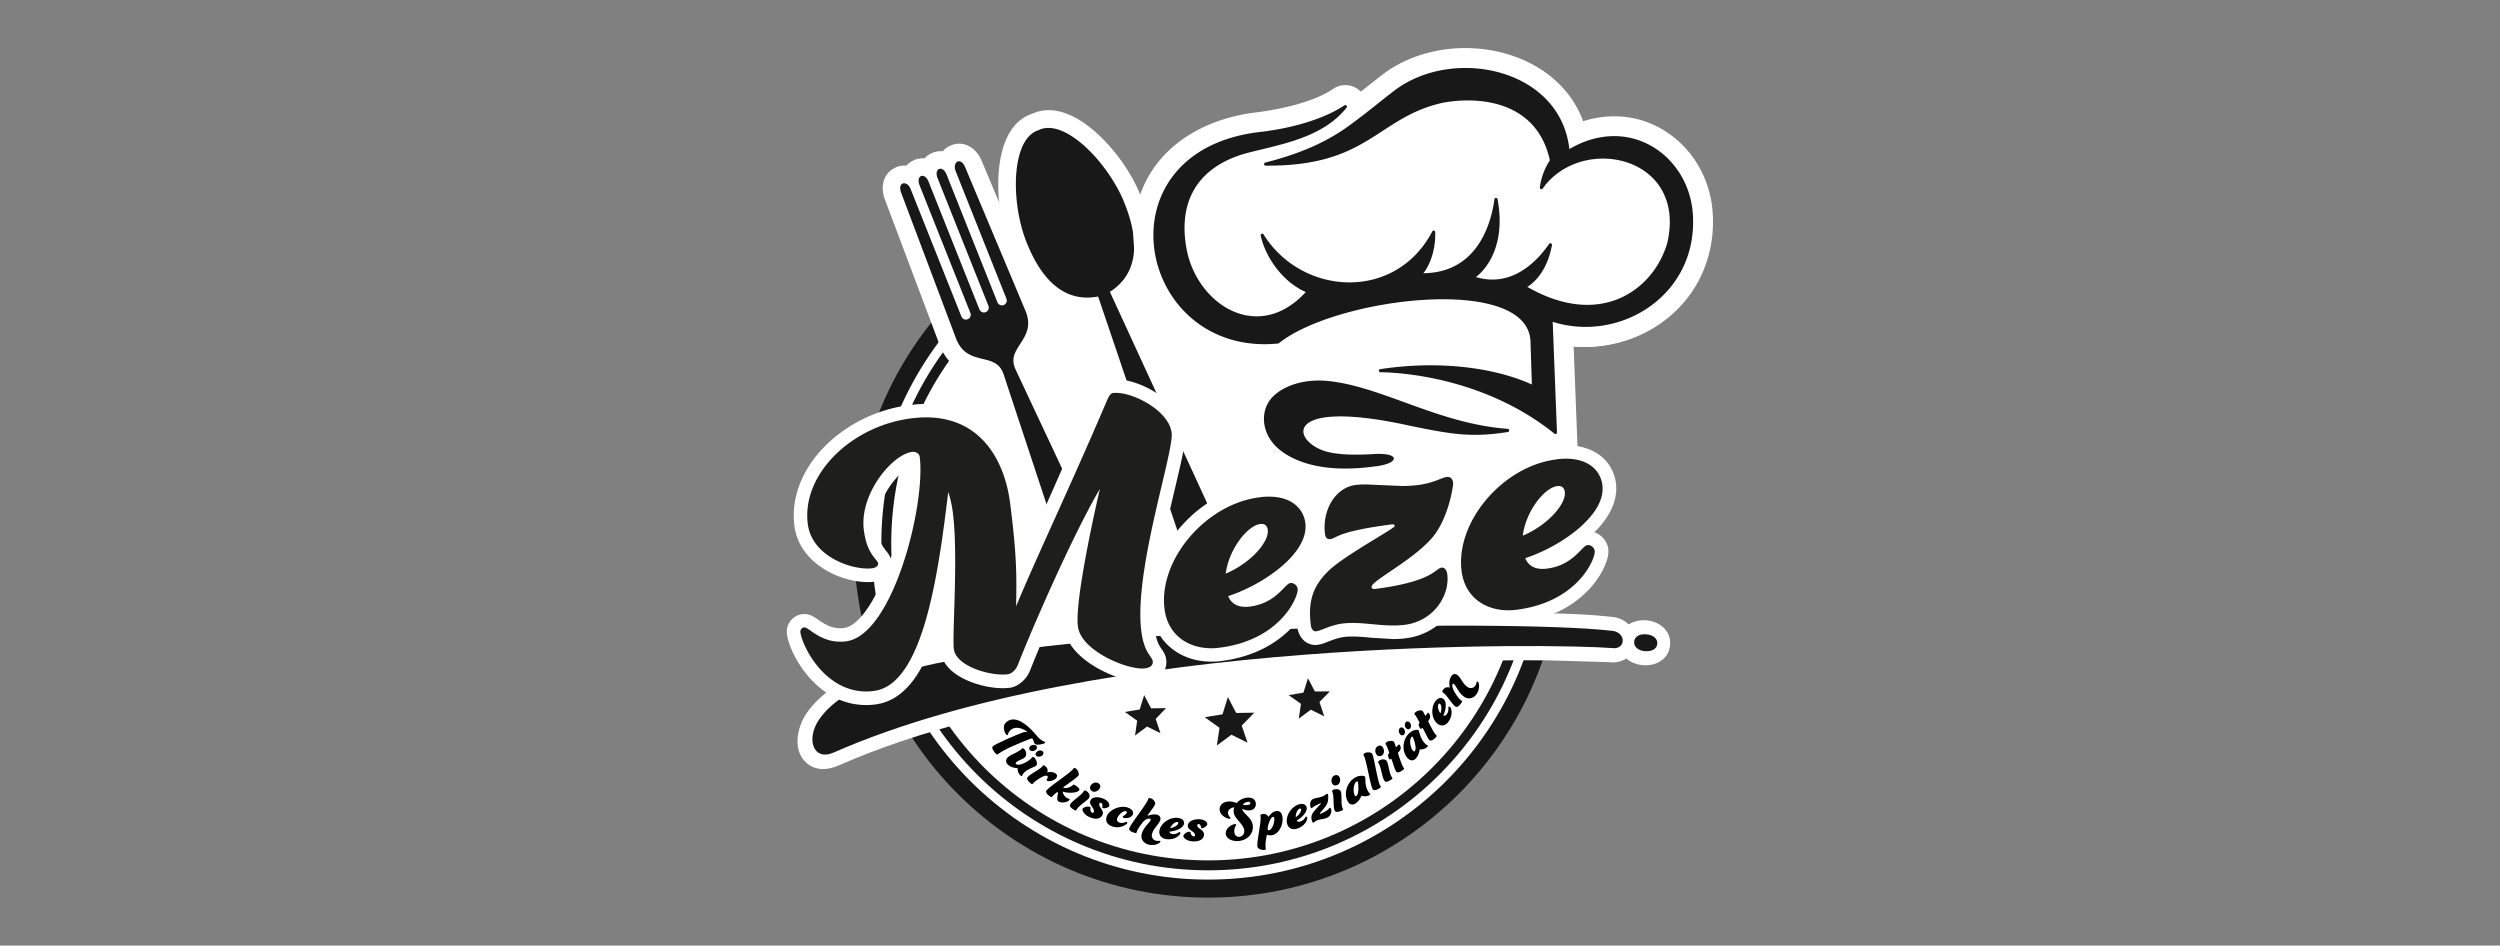
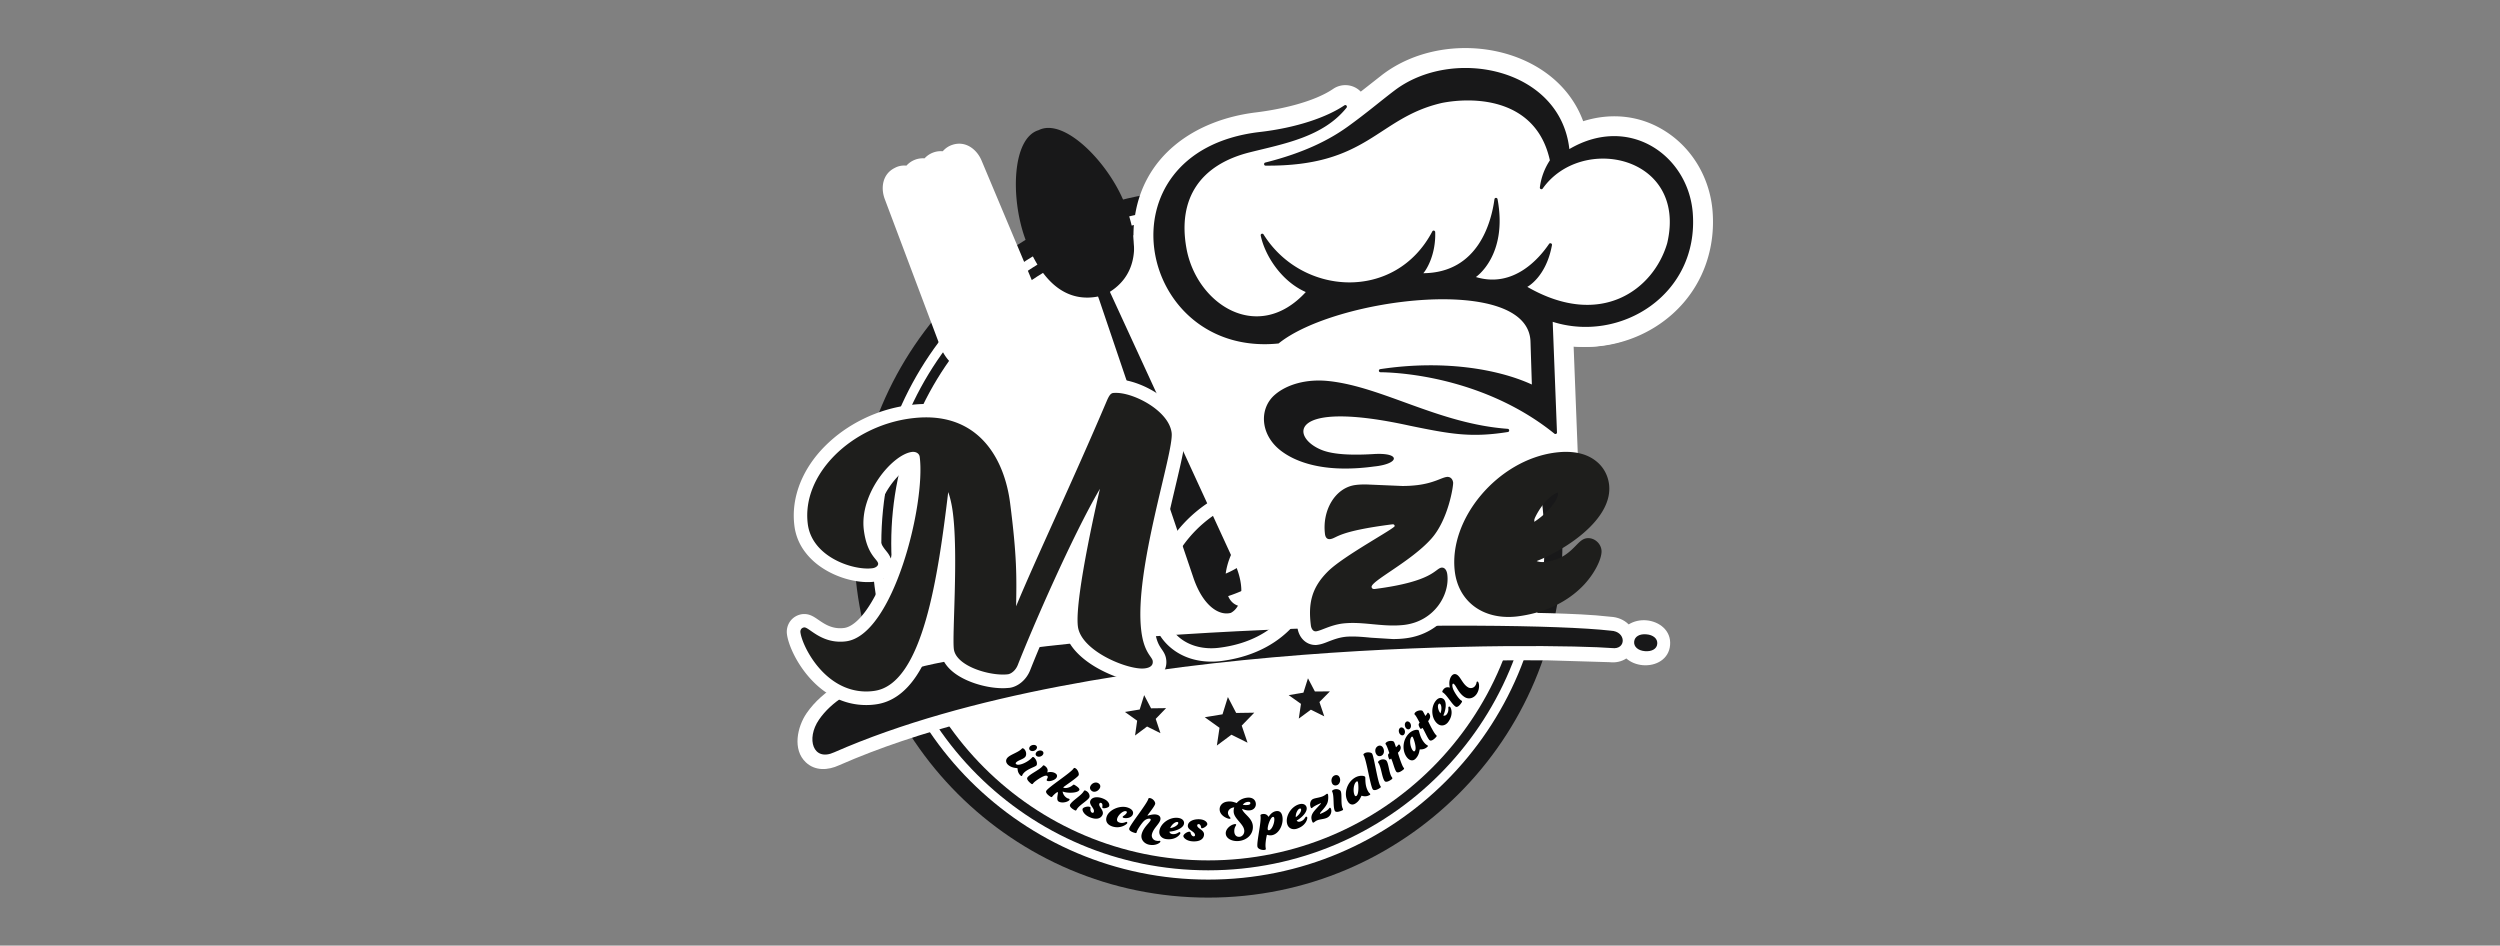
<svg xmlns="http://www.w3.org/2000/svg" viewBox="0 0 274.7 103.9">
  <rect x="0" y="0" width="274.7" height="103.9" fill="#808080" stroke="none" />
  <style>.d{fill-rule:evenodd}.e{fill:#fff}.f{fill:#181819}.g{fill:#1e1e1c}</style>
  <path d="M132.76 20.79c21.49 0 38.92 17.42 38.92 38.92s-17.42 38.92-38.92 38.92S93.84 81.2 93.84 59.71s17.43-38.92 38.92-38.92h0z" class="d f" />
  <g class="e">
    <path d="M132.76 22.75c10.21 0 19.44 4.14 26.13 10.82 6.69 6.69 10.82 15.93 10.82 26.13s-4.14 19.44-10.82 26.13c-6.69 6.69-15.93 10.82-26.13 10.82-10.21 0-19.44-4.14-26.13-10.82S95.8 69.91 95.8 59.71s4.14-19.44 10.82-26.13c6.69-6.69 15.94-10.83 26.14-10.83h0zm25.4 11.56c-6.5-6.5-15.48-10.52-25.4-10.52s-18.9 4.02-25.4 10.52-10.52 15.48-10.52 25.4 4.02 18.9 10.52 25.4 15.48 10.52 25.4 10.52 18.9-4.02 25.4-10.52 10.52-15.48 10.52-25.4-4.02-18.9-10.52-25.4h0z" />
    <g class="d">
      <path d="M132.76 24.88c19.23 0 34.83 15.59 34.83 34.83 0 19.23-15.59 34.83-34.83 34.83-19.23 0-34.83-15.59-34.83-34.83 0-19.23 15.6-34.83 34.83-34.83h0z" />
      <path d="M166.04 52.21c-4.22.67-6.94.26-10.96-.6.2.3.33.67.38 1.12-4.46 1.36-12.17 1.31-15.98-1.71-2.99-2.37-3.64-6.8-.61-9.38.98-.84 2.17-1.39 3.43-1.71l-.77-.11-.64.07c-4.6.47-9.06-.93-12.24-4.37-2.73-2.95-4.12-7.06-3.68-11.06.79-7.08 6.55-11.03 13.24-11.84 2.56-.31 6.22-1.09 8.39-2.56a2.34 2.34 0 0 1 2.99.31l2.34-1.84c6.91-5.27 18.78-3.23 21.83 5.05 3.01-.95 6.23-.67 9.02 1.15 2.95 1.92 4.78 5.17 5.05 8.67.38 4.9-1.71 9.48-5.79 12.26a14.3 14.3 0 0 1-9.32 2.4l.47 11.99c.04.92-.47 1.77-1.29 2.18s-1.81.3-2.52-.27l-3.34.25h0zM99.6 18.2a2.42 2.42 0 0 1 1.99-.8c.5-.55 1.25-.85 2-.78.28-.32.64-.58 1.1-.72 1.4-.44 2.63.48 3.16 1.73l6.62 15.76c.64 1.53.63 3.01-.14 4.48-.22.43-.48.81-.73 1.21-.09.14-.24.37-.29.54 0 .01 0 .02-.01.02 0 .04.04.13.06.16l.01.03 12 25.57c.68 1.45 1.15 3.13.97 4.74-.16 1.42-.85 2.75-2.15 3.44l-.19.1-.2.06c-1.41.39-2.84-.1-3.93-1.02-1.24-1.04-2.06-2.58-2.56-4.11l-8.86-26.83v-.01a.46.46 0 0 0-.07-.16c-.01 0-.02-.01-.02-.01-.15-.09-.41-.15-.58-.19l-1.36-.37c-1.57-.55-2.6-1.61-3.18-3.16l-6.02-16c-.48-1.28-.23-2.78 1.1-3.43.42-.23.86-.29 1.28-.25h0z" />
    </g>
  </g>
-   <path d="M99.02 21.18l6.02 15.99c1.24 3.28 4.41 1.33 5.25 4l8.86 26.82c1.03 3.1 2.83 4.22 4.12 3.86 1.18-.63 1.73-2.68.34-5.64l-12-25.57c-1.23-2.52 2.42-3.28 1.06-6.51l-6.62-15.76c-.51-1.21-1.43-.54-1.05.42l5.59 14.04c.11.27-.03.58-.3.69h0c-.27.11-.58-.03-.69-.3l-5.59-14.04c-.43-1.08-1.42-.7-.99.39l5.59 14.04c.11.27-.03.58-.3.69s-.58-.03-.69-.3l-5.59-14.04c-.43-1.09-1.42-.69-.99.39l5.59 14.04c.11.27-.03.58-.3.69h0c-.27.11-.58-.03-.69-.3l-5.59-14.04c-.36-.93-1.49-.79-1.03.44h0z" class="d f" />
-   <path d="M113.42 12.49l.5-.19c3.66-1.12 7.52 2.85 9.4 5.53.73 1.04 1.37 2.16 1.87 3.32 1.68 3.92 2.27 8.47-.83 11.48l13 28.25c.67 1.45 1.13 3.12.95 4.73-.16 1.42-.85 2.75-2.14 3.44l-.19.1-.2.06c-1.41.39-2.83-.11-3.92-1.02-1.24-1.04-2.05-2.58-2.56-4.09l-9.98-29.46a7.31 7.31 0 0 1-3.97-1.26c-2.23-1.49-3.61-4.04-4.52-6.5a18.92 18.92 0 0 1-.93-3.7c-.5-3.34-.4-9.36 3.52-10.69h0z" class="d e" />
  <path d="M114.13 14.3c-2.92.87-3.11 7.43-1.49 11.91 2.15 5.77 5.27 6.91 8.01 6.37.04.09.07.19.11.29l10.37 30.61c1.05 3.1 2.83 4.22 4.12 3.86 1.18-.63 1.7-2.67.34-5.64l-13.51-29.36a2.14 2.14 0 0 1-.12-.28c2.36-1.49 3.84-4.46 1.44-10.13-1.9-4.37-6.55-9-9.27-7.63h0z" class="d f" />
  <path d="M178.96 68.61c.55-.35 1.25-.51 1.95-.45 1.45.13 2.73 1.15 2.6 2.71-.12 1.56-1.55 2.34-3 2.22-.69-.06-1.34-.32-1.81-.74-.52.35-1.18.49-1.84.41l-6.74-.2c-4.28-.04-8.57.03-12.85.17-11.78.4-23.69 1.37-35.31 3.27-5.28.86-10.54 1.92-15.7 3.29-4.78 1.27-9.54 2.81-14.07 4.8-1.19.55-2.61.65-3.64-.32-1.5-1.4-.94-3.91.07-5.39 1.83-2.67 4.97-4.18 7.93-5.23 2.33-.82 4.83-1.21 7.24-1.69 10.16-2.02 21.05-2.82 31.38-3.4 8.42-.48 16.87-.75 25.3-.78 3.3-.02 6.61.01 9.91.1 2.18.07 4.44.14 6.61.39.73.04 1.44.31 1.97.84h0z" class="d e" />
  <path d="M177 69.3c1.72.07 1.72 2.12.13 1.91-6.02-.48-56.36-1.33-85.46 11.45-2.32 1.07-3.13-1.47-1.68-3.58 1.34-1.95 3.66-3.41 7.18-4.65 16.42-5.79 68.65-6.4 79.83-5.13h0zm3.91.4c.75.06 1.24.48 1.19 1.04-.04.56-.6.87-1.35.81s-1.24-.48-1.19-1.04c.05-.57.6-.88 1.35-.81h0zm-45.99 6.89l.91 1.75 1.99-.03-1.38 1.42.64 1.88-1.77-.88-1.6 1.19.29-1.95-1.62-1.16 1.95-.32zm8.8-2.06l.76 1.45 1.65-.01-1.15 1.17.53 1.57-1.47-.73-1.33.98.24-1.62-1.35-.96 1.62-.27zm-18 1.85l.76 1.45 1.65-.02-1.14 1.18.52 1.57-1.47-.73-1.32.99.23-1.63-1.34-.96 1.62-.27zm13.53-57.98c11.19.1 12.08-5.18 19.17-6.81 3.81-.74 10.3-.34 11.73 6.24-.58.93-.92 1.75-1.09 2.94-.01.08.03.15.11.18.07.03.16 0 .2-.06 4.24-5.98 15.77-3.56 13.54 5.94-1.47 5.03-7.22 9.34-15.2 4.74 0 0 2.05-1.05 2.68-4.54.02-.08-.03-.16-.1-.19s-.16 0-.21.06c-1.02 1.51-3.82 4.85-7.95 3.6 0 0 3.5-2.34 2.35-8.47-.02-.08-.09-.14-.17-.14-.09 0-.15.06-.17.15-.32 2.41-1.72 7.99-7.73 8.04.21-.21 1.37-1.86 1.3-4.46 0-.08-.06-.15-.13-.16-.08-.02-.15.02-.19.09-4.01 7.64-14.17 7.02-18.34.33-.04-.07-.13-.1-.21-.07s-.12.11-.1.19c.44 2.13 2.21 4.96 4.89 6.13-5.21 5.68-11.89 1.32-12.98-4.79-.96-5.41 1.53-9.05 6.87-10.39 3.7-.93 7.98-1.67 10.53-4.86.05-.07.05-.16-.01-.22s-.15-.07-.22-.03c-1.87 1.27-5.17 2.45-9.35 2.91-17.66 2.19-13.19 24.53 2.19 22.97 6.17-5.01 27.15-7.59 27.38-.2l.15 4.66c-3.78-1.73-9.77-2.69-16.48-1.67-.09.01-.15.09-.15.18.01.09.08.16.17.16 3.94.06 12.2 1.25 18.91 6.68.05.04.12.05.19.02.06-.03.1-.09.09-.16l-.47-12.01c7.33 2.34 15.91-2.93 15.22-11.83-.48-6.24-6.9-10.77-13.41-6.95-.98-8.81-12.67-11.19-19.01-6.36-1.56 1.19-2.97 2.41-5.02 3.88-1.97 1.42-4.7 2.86-9.02 3.95-.08.02-.14.1-.13.19.02.08.09.14.17.14h0zm6.86 23.41c5.88.62 11.96 4.65 19.47 5.2.09.01.16.08.16.17s-.06.16-.15.18c-4 .63-6.2.23-10.65-.69-13.34-2.94-13.02 1.31-9.52 2.66 1.27.49 3.37.56 5.59.42 3-.18 2.79 1.08.01 1.35-1.15.15-2.32.24-3.46.22-2.66-.04-5.08-.68-6.75-2-2.19-1.74-2.29-4.55-.55-6.03 1.31-1.11 3.44-1.73 5.85-1.48h0z" class="f d" />
  <path d="M166.14 52.38c-4.26.68-7.01.26-11.08-.61.2.31.34.68.38 1.13-4.51 1.38-12.3 1.32-16.15-1.73-3.02-2.39-3.68-6.88-.61-9.48.99-.85 2.19-1.41 3.46-1.73l-.78-.11-.65.07c-4.66.47-9.16-.94-12.37-4.42-2.76-2.98-4.16-7.14-3.71-11.18.8-7.16 6.63-11.15 13.39-11.97 2.59-.32 6.29-1.1 8.48-2.59.95-.64 2.23-.51 3.02.31l2.37-1.86c6.99-5.32 18.98-3.26 22.07 5.11 3.04-.96 6.3-.68 9.12 1.16 2.99 1.94 4.83 5.23 5.1 8.76.38 4.96-1.72 9.58-5.85 12.39-2.76 1.88-6.13 2.73-9.42 2.43l.47 12.12c.04.93-.47 1.79-1.3 2.21a2.35 2.35 0 0 1-2.55-.28l-3.39.27h0z" class="d e" />
  <path d="M139.06 18.2c11.31.1 12.22-5.24 19.38-6.89 3.86-.75 10.41-.35 11.86 6.31a6.99 6.99 0 0 0-1.1 2.97c-.01.08.03.16.11.19.07.03.16 0 .2-.06 4.28-6.05 15.94-3.6 13.68 6.01-1.49 5.09-7.3 9.44-15.37 4.79 0 0 2.07-1.06 2.71-4.59.02-.08-.03-.16-.11-.19s-.16-.01-.21.06c-1.03 1.52-3.86 4.91-8.04 3.64 0 0 3.53-2.36 2.38-8.56-.02-.08-.09-.14-.17-.14-.09 0-.16.07-.17.15-.33 2.44-1.74 8.08-7.82 8.13.22-.21 1.39-1.88 1.31-4.51 0-.08-.06-.15-.13-.17-.08-.02-.16.02-.19.09-4.05 7.72-14.32 7.1-18.54.33-.04-.07-.13-.1-.21-.07s-.12.11-.1.2c.45 2.15 2.24 5.01 4.95 6.2-5.27 5.74-12.03 1.33-13.12-4.84-.97-5.47 1.55-9.15 6.95-10.51 3.74-.94 8.07-1.68 10.65-4.91.05-.07.05-.16-.01-.23s-.15-.07-.22-.03c-1.89 1.28-5.22 2.48-9.45 2.95-17.85 2.21-13.34 24.8 2.21 23.22 6.24-5.06 27.45-7.67 27.68-.2l.15 4.71c-3.82-1.75-9.87-2.72-16.66-1.69-.09.01-.15.09-.15.18.01.09.08.16.17.16 3.98.06 12.34 1.27 19.12 6.75.05.04.13.05.19.02s.1-.09.09-.16l-.47-12.15c7.41 2.36 16.08-2.96 15.39-11.96-.49-6.31-6.97-10.89-13.56-7.02-.99-8.9-12.81-11.31-19.22-6.43-1.58 1.2-3.01 2.43-5.07 3.92-1.99 1.44-4.75 2.89-9.12 3.99-.09.02-.14.1-.13.19 0 .09.08.15.16.15h0zm6.93 23.67c5.94.63 12.09 4.7 19.68 5.25.09.01.16.08.16.17s-.06.17-.15.18c-4.05.64-6.27.23-10.76-.69-13.49-2.97-13.16 1.33-9.62 2.69 1.29.5 3.41.56 5.66.42 3.03-.18 2.82 1.09.01 1.37-1.17.16-2.35.24-3.49.22-2.69-.04-5.14-.69-6.82-2.02-2.21-1.76-2.32-4.6-.56-6.1 1.31-1.12 3.46-1.75 5.89-1.49h0z" class="d f" />
  <path d="M95.2 76.73c-2.78 0-4.71-1.6-5.84-2.95-1.24-1.47-2.01-3.22-2.13-4.2-.04-.32.04-.63.22-.88.19-.27.49-.44.84-.49.04 0 .08-.01.12-.01.39 0 .72.22 1.13.51.64.45 1.52 1.06 2.81 1.06.18 0 .36-.01.54-.04 1.94-.25 4.05-3.21 5.64-7.93 1.37-4.06 2.13-8.83 1.83-11.41h-.04c-.72.09-2.02 1.01-3.11 2.58-1.17 1.69-1.73 3.58-1.52 5.19.22 1.71.76 2.38 1.12 2.82.21.26.41.5.45.85.08.65-.48 1.25-1.28 1.35-.19.02-.39.04-.6.04-1.38 0-3.05-.49-4.35-1.29-1.72-1.05-2.74-2.52-2.96-4.24-.36-2.84.76-5.74 3.16-8.15 2.29-2.3 5.51-3.86 8.84-4.29a14.75 14.75 0 0 1 1.73-.11c3.02 0 5.46 1.1 7.25 3.25 1.81 2.18 2.47 4.9 2.72 6.8.46 3.62.63 5.88.68 7.81l2.73-6.09 5.8-13.13c.19-.46.52-1.23 1.31-1.33.13-.02.27-.02.41-.02 2.17 0 6.45 2.08 6.83 5.04.11.86-.3 2.65-1.09 6-1.17 4.93-2.76 11.67-2.24 15.8.19 1.47.6 2.06.88 2.46.17.24.34.48.38.81.08.66-.26 1.48-1.5 1.64-.12.02-.25.02-.38.02-1.18 0-3-.58-4.52-1.43-1.13-.63-3.05-1.97-3.29-3.83s.55-6.45 1.29-10.14c-2.54 5.13-5.24 11.4-6.46 14.5-.36.95-1.13 1.46-1.69 1.53a4.45 4.45 0 0 1-.65.04c-2.32 0-5.84-1.23-6.12-3.44-.08-.63-.04-2.09.03-4.11.07-2.25.15-5.06.09-7.56-.45 2.99-1 5.99-1.75 8.58-1.52 5.25-3.58 7.98-6.32 8.33-.37.03-.68.06-.99.06z" class="g" />
  <path d="M122.65 43.17c1.98 0 5.79 1.97 6.09 4.39.27 2.12-4.18 15.14-3.33 21.8.3 2.38 1.19 2.79 1.25 3.27.06.43-.21.73-.86.81a2.64 2.64 0 0 1-.29.02c-1.99 0-6.74-2.03-7.07-4.62-.4-3.16 2.42-15.13 2.42-15.13-3.03 5.18-7.35 15.1-9.01 19.32-.26.69-.79 1.02-1.1 1.06a4.68 4.68 0 0 1-.55.03c-1.98 0-5.16-1.06-5.39-2.79-.2-1.56.5-10.23-.11-14.99-.12-.95-.31-1.72-.51-2.27-1.09 9.02-2.75 21.16-8.16 21.85a6.15 6.15 0 0 1-.84.06c-4.6 0-7.05-4.99-7.24-6.5-.03-.26.11-.5.41-.54h.03c.5 0 1.7 1.57 3.94 1.57.2 0 .41-.01.63-.04 5.19-.66 8.76-15.06 8.1-20.26-.04-.35-.35-.56-.73-.56-.04 0-.09 0-.13.01-2.12.27-5.79 4.57-5.28 8.59.35 2.73 1.51 3.19 1.57 3.67.03.26-.29.48-.64.52-.16.02-.33.03-.51.03-2.23 0-6.15-1.52-6.58-4.89-.7-5.45 4.78-10.77 11.36-11.61.57-.07 1.11-.11 1.63-.11 6.09 0 8.65 4.82 9.24 9.41.75 5.84.72 8.05.66 11.35 2.15-5.2 6.21-13.73 9.96-22.56.24-.56.42-.85.72-.88.11-.01.21-.01.32-.01m0-1.49h0 0a4.07 4.07 0 0 0-.5.03c-1.21.15-1.68 1.25-1.9 1.78l-5.79 13.11-1.48 3.28a103.04 103.04 0 0 0-.52-4.79c-.26-2-.96-4.87-2.88-7.18-.91-1.1-2.01-1.96-3.26-2.55-1.36-.64-2.89-.97-4.57-.97-.59 0-1.2.04-1.82.12a16.23 16.23 0 0 0-5.11 1.54c-1.58.78-2.97 1.77-4.16 2.96-1.22 1.22-2.13 2.58-2.72 4.03-.63 1.57-.85 3.16-.65 4.74a5.94 5.94 0 0 0 1.18 2.88c.55.73 1.26 1.37 2.13 1.9 1.43.88 3.21 1.4 4.74 1.4.24 0 .48-.01.69-.04.39-.05.73-.18 1.02-.37-.55 1.33-1.15 2.47-1.77 3.36-.86 1.25-1.76 1.99-2.52 2.09-.15.02-.3.03-.44.03-1.05 0-1.79-.51-2.39-.92-.48-.33-.93-.64-1.55-.64-.07 0-.14 0-.21.01-.55.07-1.03.35-1.35.79a1.99 1.99 0 0 0-.35 1.41c.13 1.05.91 2.93 2.3 4.58 1.77 2.1 3.99 3.21 6.41 3.21a7.13 7.13 0 0 0 1.03-.07c1.71-.22 3.21-1.25 4.44-3.07.96-1.42 1.78-3.31 2.49-5.78.07-.23.13-.46.19-.69-.06 1.97-.08 3.07 0 3.67.12.92.72 2.23 2.9 3.21 1.22.55 2.7.88 3.96.88.26 0 .51-.02.74-.04.8-.1 1.82-.76 2.29-2 .84-2.12 2.37-5.74 4.07-9.45-.34 2.32-.45 3.95-.33 4.92.12.93.58 1.82 1.36 2.64.6.63 1.37 1.22 2.3 1.74 1.65.93 3.57 1.53 4.89 1.53.17 0 .33-.01.48-.03.65-.08 1.17-.31 1.55-.69a2.07 2.07 0 0 0 .6-1.78c-.06-.51-.31-.86-.5-1.14-.25-.36-.59-.85-.75-2.13-.51-3.99 1.07-10.67 2.22-15.54.84-3.53 1.23-5.28 1.11-6.27-.2-1.53-1.29-3.01-3.09-4.16-1.46-.95-3.18-1.54-4.48-1.54h0zM97.88 61.37c-.13-.36-.34-.63-.52-.85-.32-.4-.77-.94-.96-2.45-.18-1.43.33-3.13 1.4-4.67.64-.92 1.33-1.56 1.87-1.92.01 1.04-.09 2.34-.32 3.78-.31 2-.83 4.17-1.47 6.11h0z" class="e" />
-   <path d="M133.11 71.96c-3.19 0-5.49-1.94-5.88-4.95-.74-5.81 4.72-12.3 11.04-13.11.4-.05.79-.08 1.15-.08 1.39 0 2.52.35 3.38 1.06.76.62 1.24 1.5 1.37 2.49.23 1.77-.78 3.66-2.91 5.46-1.41 1.19-3.23 2.27-5.04 2.99.17.07.38.11.64.11h0c.12 0 .26-.01.4-.03 1.75-.22 2.63-1.13 3.28-1.79.4-.41.72-.74 1.19-.8.05-.01.11-.01.16-.01.71 0 1.36.58 1.45 1.3.1.76-.59 2.38-1.9 3.8-1.23 1.32-3.5 3.01-7.33 3.5-.34.04-.67.06-1 .06zm5.46-13.65c-.7.09-2.06 1.44-2.77 3.3a8.69 8.69 0 0 0 1.73-1.42c.78-.82 1.08-1.54 1.04-1.88h0z" class="g" />
  <path d="M139.42 54.57c2.6 0 3.82 1.4 4.01 2.9.43 3.33-4.67 6.8-8.48 8.03.32.76.93 1.18 1.9 1.18.15 0 .32-.01.49-.03 2.94-.38 3.81-2.51 4.46-2.59h.07c.33 0 .67.29.72.65.1.78-1.79 5.6-8.59 6.46-.3.04-.6.06-.9.06-2.58 0-4.78-1.47-5.14-4.3-.69-5.37 4.47-11.52 10.4-12.28a6.72 6.72 0 0 1 1.06-.08m-4.74 8.46c2.71-1.14 4.79-3.47 4.62-4.81-.06-.46-.32-.65-.68-.65-.05 0-.09 0-.15.01-1.38.17-3.43 2.72-3.79 5.45m4.74-9.94c-.4 0-.82.03-1.25.08-3.18.41-6.33 2.2-8.62 4.93-2.32 2.75-3.43 6.04-3.05 9.01.22 1.74 1.02 3.19 2.3 4.19 1.17.92 2.66 1.4 4.32 1.4a8.08 8.08 0 0 0 1.09-.07c4.05-.52 6.46-2.31 7.78-3.73 1.35-1.45 2.23-3.3 2.09-4.4-.11-.86-.74-1.58-1.53-1.84 1.78-1.76 2.59-3.61 2.37-5.39-.15-1.17-.73-2.23-1.63-2.97-.99-.79-2.32-1.21-3.87-1.21h0z" class="e" />
  <path d="M144.55 70.12c-.64 0-1.15-.53-1.24-1.28-.36-2.84.24-4.75 2.09-6.58 1.03-1.02 3.28-2.43 5.06-3.52-2.26.4-2.99.75-3.42.96-.25.12-.48.23-.82.28-.06.01-.11.01-.17.01-.49 0-1.1-.31-1.21-1.2-.4-3.1 1.4-5.9 4-6.23.37-.05.78-.07 1.24-.07l1.91.08 2.09.09c.58 0 1.09-.03 1.57-.09 1.08-.14 1.77-.41 2.28-.61.33-.13.62-.24.91-.28.07-.01.14-.01.2-.01.72 0 1.27.51 1.36 1.26.07.58-.58 4.56-2.6 6.8-1.26 1.41-3.11 2.66-4.59 3.66l-.5.34c3.24-.57 4.21-1.28 4.71-1.65.26-.19.52-.38.9-.43.05-.01.1-.01.15-.01.52 0 1.17.37 1.3 1.41.34 2.7-1.72 5.89-5.35 6.36a11.23 11.23 0 0 1-1.34.08c-.8 0-1.59-.07-2.35-.15l-2.1-.13a7.68 7.68 0 0 0-1 .06c-.76.1-1.39.34-1.91.54-.38.15-.71.28-1.02.32-.05-.02-.1-.01-.15-.01z" class="g" />
  <path d="M159.04 52.4c.37 0 .58.26.63.62.04.35-.53 4.11-2.42 6.2-2.23 2.49-6.62 4.63-6.54 5.28.02.15.13.22.28.22h.06c6.49-.83 6.62-2.25 7.35-2.35h.06c.28 0 .51.27.57.76.28 2.21-1.41 5.11-4.7 5.53-.42.05-.83.07-1.24.07-1.52 0-3.01-.28-4.45-.28-.37 0-.73.02-1.1.06-1.39.18-2.36.79-2.93.86h-.06c-.31 0-.47-.35-.51-.63-.3-2.38.04-4.14 1.88-5.96 1.72-1.71 7.36-4.72 7.33-4.98-.01-.08-.06-.19-.2-.19h-.04c-6.19.79-6.05 1.52-6.87 1.63h-.07c-.26 0-.43-.19-.48-.55-.33-2.6 1.11-5.11 3.36-5.4.37-.05.75-.06 1.15-.06l4 .17a13.48 13.48 0 0 0 1.67-.1c1.82-.23 2.62-.82 3.19-.89.01-.01.04-.01.08-.01m0-1.48a3.02 3.02 0 0 0-.3.02c-.39.05-.73.18-1.09.33-.5.2-1.11.44-2.1.56-.45.06-.93.09-1.48.09a27.35 27.35 0 0 1-2.04-.09l-1.96-.08c-.5 0-.93.02-1.34.08-1.53.2-2.85 1.1-3.73 2.54-.79 1.31-1.12 2.91-.91 4.52.16 1.27 1.1 1.84 1.95 1.84h.02c-.47.35-.88.69-1.2 1.01-1.07 1.06-1.76 2.18-2.12 3.41-.32 1.09-.37 2.3-.18 3.79.15 1.14.96 1.93 1.98 1.93.08 0 .16 0 .24-.02.4-.05.77-.19 1.19-.36.5-.19 1.07-.41 1.73-.5.28-.04.58-.05.91-.05.64 0 1.32.06 2.03.13l2.42.15c.51 0 .98-.03 1.43-.09 1.9-.24 3.56-1.19 4.68-2.67 1.02-1.35 1.5-2.99 1.3-4.52-.18-1.42-1.15-2.05-2.04-2.05-.08 0-.16 0-.24.02-.36.05-.65.18-.88.32l1.02-1.01c.65-.72 1.57-2.06 2.25-4.32.26-.87.62-2.4.54-3.06-.13-1.13-.99-1.92-2.08-1.92h0z" class="e" />
-   <path d="M165.74 67.79c-3.19 0-5.49-1.94-5.88-4.95-.74-5.81 4.72-12.3 11.04-13.11.4-.05.79-.08 1.15-.08 1.39 0 2.52.35 3.38 1.06.76.62 1.24 1.5 1.37 2.49.23 1.77-.78 3.66-2.91 5.46-1.41 1.19-3.23 2.27-5.04 2.99.17.07.38.11.64.11h0c.12 0 .26-.01.4-.03 1.75-.22 2.63-1.13 3.28-1.79.4-.41.72-.74 1.19-.8.05-.01.11-.01.16-.01.71 0 1.36.58 1.45 1.3.1.76-.59 2.38-1.9 3.8-1.23 1.32-3.5 3.01-7.33 3.5-.33.04-.67.06-1 .06zm5.46-13.65c-.7.09-2.06 1.44-2.77 3.3a8.69 8.69 0 0 0 1.73-1.42c.78-.82 1.09-1.54 1.04-1.88z" class="g" />
-   <path d="M172.06 50.4c2.6 0 3.82 1.4 4.01 2.9.43 3.33-4.67 6.8-8.48 8.03.32.76.93 1.18 1.9 1.18.15 0 .32-.01.49-.03 2.94-.38 3.81-2.51 4.46-2.59h.07c.33 0 .67.29.72.65.1.78-1.79 5.6-8.59 6.46-.3.04-.6.06-.9.06-2.58 0-4.78-1.47-5.14-4.3-.69-5.37 4.47-11.52 10.4-12.28.37-.06.73-.08 1.06-.08m-4.74 8.46c2.71-1.14 4.79-3.47 4.62-4.81-.06-.46-.32-.65-.68-.65-.05 0-.09 0-.15.01-1.39.17-3.44 2.72-3.79 5.45m4.74-9.94c-.4 0-.82.03-1.25.08-3.18.41-6.33 2.2-8.62 4.93-2.32 2.75-3.43 6.04-3.05 9.01.22 1.74 1.02 3.19 2.3 4.19 1.17.92 2.66 1.4 4.32 1.4a8.08 8.08 0 0 0 1.09-.07c4.05-.52 6.46-2.31 7.78-3.73 1.35-1.45 2.23-3.3 2.09-4.4-.11-.86-.74-1.58-1.53-1.84 1.78-1.76 2.59-3.61 2.37-5.39-.15-1.17-.73-2.23-1.63-2.97-1-.79-2.33-1.21-3.87-1.21h0z" class="e" />
-   <path d="M109.71 82.83c-.1.08-.18.1-.26.02-.22-.22-.54-.66-.37-.84.22-.22 2.53-1.26 3.35-1.54.19-.07.47-.02.49-.02-.62-.51-1.44-.67-1.89-.22-.31.3-.25.49-.31.54-.03.03-.07.02-.13-.03-.23-.23-.48-.94-.07-1.34.73-.72 1.77-.26 2.81.79.41.41.62.71.82.91.36.36.62.37.67.43.03.03.03.08 0 .11-.12.11-.9.29-1.09.11-.18-.19-.15-.45-.28-.58-.05-.05-.15-.02-.22 0-1.09.43-2.9 1.16-3.52 1.66z" />
+   <path d="M165.74 67.79c-3.19 0-5.49-1.94-5.88-4.95-.74-5.81 4.72-12.3 11.04-13.11.4-.05.79-.08 1.15-.08 1.39 0 2.52.35 3.38 1.06.76.62 1.24 1.5 1.37 2.49.23 1.77-.78 3.66-2.91 5.46-1.41 1.19-3.23 2.27-5.04 2.99.17.07.38.11.64.11h0c.12 0 .26-.01.4-.03 1.75-.22 2.63-1.13 3.28-1.79.4-.41.72-.74 1.19-.8.05-.01.11-.01.16-.01.71 0 1.36.58 1.45 1.3.1.76-.59 2.38-1.9 3.8-1.23 1.32-3.5 3.01-7.33 3.5-.33.04-.67.06-1 .06m5.46-13.65c-.7.09-2.06 1.44-2.77 3.3a8.69 8.69 0 0 0 1.73-1.42c.78-.82 1.09-1.54 1.04-1.88z" class="g" />
  <path d="M111.64 83.79c-.05.06-.05.12.01.17.3.26 1.36-.25 1.77-.74.04-.05.11-.06.19 0 .3.26.41.72.27.89-.14.16-1 .38-1.4.84-.16.18-.12.22-.18.29-.03.04-.08.04-.13 0-.42-.36-.33-.79-.37-.82-.06-.05-.59 0-1.02-.37-.24-.21-.32-.51-.09-.78.32-.37 1.24-.6 1.6-1.02.04-.05.13-.04.23.04.25.22.31.66.13.88-.23.27-.79.36-1.01.62zm2.21-1.86c.13.11.12.28 0 .42-.15.17-.47.26-.68.08-.11-.1-.11-.27.01-.41.14-.16.48-.24.67-.09zm.71.62c.13.11.12.28 0 .42-.15.17-.47.26-.68.08-.11-.1-.11-.27.01-.41.15-.17.48-.25.67-.09zm1.43 2.44c.17.12.21.3.08.49-.21.29-.85.43-1.01.31-.06-.04-.06-.08-.04-.13.04-.11.19-.3.05-.4-.06-.04-.2-.06-.41.04-.39.16-1.01.59-1.13.77-.06.08-.11.12-.2.06-.26-.19-.58-.51-.43-.71.29-.4 1.37-.84 1.69-1.28.04-.06.12-.06.22.02.49.35.24.71.26.72.01-.01.54-.16.92.11zm.85 1.51c-.01.02 0 .03.01.04.23.14.8-.03 1.05-.29.05-.04.1-.04.16-.01.22.13.64.4.53.58-.2.35-1.37.35-1.83.15a1 1 0 0 0 .47.71c.13.08.18.06.24.09.06.04.07.07.04.13-.11.19-.78.41-1.19.17-.32-.19.01-.97-.1-1.03-.07-.04-.46.31-.57.46-.06.08-.1.11-.19.06-.28-.16-.62-.46-.49-.67.25-.42 2.72-1.99 3-2.46.04-.06.11-.07.22 0 .25.15.42.61.32.77-.15.26-1.63 1.24-1.67 1.3zm1.47 2.45c-.05.09-.09.14-.19.09-.29-.14-.65-.41-.54-.63.22-.44 1.27-1.01 1.52-1.5.03-.06.11-.08.22-.02.37.18.46.57.37.74-.18.35-1.15.86-1.38 1.32zm2.34-2.91c.22.11.32.33.2.56-.16.31-.54.49-.82.35-.21-.11-.33-.34-.22-.56.15-.33.54-.5.84-.35zm.53 2.75c-.07-.03-.07-.07-.05-.17.02-.15.01-.33-.13-.39a.14.14 0 0 0-.2.08c-.14.32.55.73.35 1.21-.19.43-.68.59-1.42.27-.64-.27-.84-.75-.77-.92.08-.18.57-.3.78-.21.09.04.1.09.09.14-.05.23.03.45.17.5.07.03.15.01.18-.06.17-.4-.57-.79-.37-1.26.18-.42.81-.49 1.45-.21.52.22.7.6.61.82-.07.16-.54.27-.69.2zm1.04 2.02c-.57-.19-.78-.59-.62-1.07.24-.75 1.45-1.29 2.3-1.01.51.17.67.46.58.74-.13.38-.68.5-1.04.39-.06-.02-.09-.07-.08-.11.02-.06.07-.08.18-.16.1-.07.23-.19.27-.3.03-.08 0-.13-.08-.15-.29-.1-.84.38-.96.76-.09.26 0 .4.23.48.43.14.71-.1.8-.07.05.02.08.08.06.14-.04.11-.73.66-1.64.36zm4.36.84a.58.58 0 0 0 .48.73c.21.05.32 0 .38.01.05.01.07.05.06.1-.03.13-.54.48-1.26.32-.55-.13-.92-.59-.8-1.13.18-.78.94-1.32 1-1.59.01-.06-.02-.12-.08-.13-.13-.03-.44.01-.71.3-.28.3-.69.92-.74 1.14-.02.1-.06.16-.16.13-.31-.07-.73-.25-.67-.49.1-.44 1.99-2.76 2.1-3.27.02-.07.09-.1.21-.07.35.08.58.45.54.63-.06.29-.82 1.19-.84 1.27 0 .01 0 .02.02.02.03.01.56-.2.98-.11.33.07.47.29.41.56-.09.46-.77.93-.92 1.58zm3.03-.22c.06.01.1.07.09.13-.02.12-.49.78-1.56.64-.46-.06-.81-.39-.75-.88.11-.84 1.13-1.57 2.06-1.45.52.07.69.37.65.63-.07.52-.98.84-1.6.88.02.15.12.24.32.27.48.05.69-.23.79-.22zm-1.03-.44c.46-.06.86-.33.89-.54.01-.08-.03-.12-.1-.13-.22-.03-.63.27-.79.67zm3.49.02c-.07 0-.09-.04-.1-.14-.03-.15-.1-.31-.26-.32-.09 0-.16.06-.16.14-.02.35.77.49.75 1.01-.02.47-.43.79-1.23.75-.7-.03-1.05-.41-1.04-.59.01-.2.43-.48.66-.47.09 0 .12.05.13.1.04.23.19.41.34.41.08 0 .15-.05.15-.12.02-.44-.81-.54-.79-1.05.02-.46.59-.74 1.28-.71.56.03.87.31.86.55-.02.19-.42.45-.59.44zm3.82-2.77c.26-.32.67-.54 1.15-.59.56-.06.91.21.95.64.04.39-.23.71-.64.75-.35.04-.61-.06-.87-.16.12.54 1.09.95 1.18 1.84.09.92-.62 1.6-1.54 1.69-.69.07-1.38-.24-1.43-.78-.06-.54.55-1.03 1.01-1.08.06-.01.13.02.13.07.01.11-.25.29-.2.82.04.34.25.54.58.51.29-.03.55-.32.51-.71-.07-.7-1.08-1.25-1.16-1.99a1.25 1.25 0 0 1 .06-.54c-.46.05-.72.35-.69.65.03.29.27.46.28.53 0 .05-.02.07-.08.08-.22.02-1.05-.31-1.11-.96-.05-.44.27-.87.86-.93.39-.06.7.05 1.01.16zm.67.19a1.91 1.91 0 0 0 .54.02c.22-.02.3-.11.29-.21s-.1-.15-.27-.13a.74.74 0 0 0-.56.32zm3.6.71c.39-.09.65.09.74.53.17.79-.28 1.92-1.12 2.1-.28.06-.53-.04-.55-.04-.01 0-.02.01-.03.04-.08.33-.2 1.04-.12 1.43.02.1.01.16-.09.18-.31.07-.77-.09-.82-.34-.11-.51.46-2.79.33-3.42-.02-.07.04-.13.17-.16.55-.12.69.3.72.29.03 0 .27-.5.77-.61zm-.15.73c-.02-.09-.09-.12-.15-.11-.28.06-.62 1.08-.56 1.38.01.06.08.1.14.09.36-.07.66-.94.57-1.36zm3.49-.13c.05-.02.12.02.14.08.04.12-.12.91-1.14 1.24-.44.14-.9-.01-1.05-.48-.26-.81.36-1.9 1.25-2.19.5-.16.78.04.86.29.16.5-.53 1.18-1.08 1.48.08.12.21.17.4.11.45-.14.53-.5.62-.53zm-1.12.05c.39-.25.64-.67.58-.87-.02-.08-.08-.09-.15-.07-.21.06-.46.51-.43.94zm2.96-2.29c.26-.11.36-.23.44-.27.06-.03.11 0 .14.06.02.05.09.64-.11 1.04-.23.47-.81.97-.77 1.07.01.02.04.03.06.02.95-.4.91-.62 1.01-.66.04-.02.09.01.13.09.13.32 0 .83-.48 1.03-.34.14-.72.13-1.03.26-.2.08-.32.22-.41.25-.05.02-.09-.03-.11-.07-.15-.35-.17-.63.04-.98.19-.33.91-1.02.9-1.06 0-.01-.02-.03-.04-.02-.9.38-.85.48-.97.53-.04.02-.08 0-.11-.06-.16-.38-.05-.82.28-.95.28-.11.67-.13 1.03-.28zm1.27-2.28c.22-.11.46-.05.57.17.16.31.06.72-.22.86-.21.11-.47.06-.58-.16-.16-.31-.07-.72.23-.87zm.93 3.62c.05.09.06.16-.04.2-.29.14-.72.27-.83.05-.22-.44-.05-1.63-.29-2.11-.03-.06 0-.13.12-.19.37-.18.73-.02.82.15.16.35-.02 1.44.22 1.9zm2.97-1.49c-.48.28-.86.07-.9.09-.07.04-.17.55-.71.87-.3.18-.61.09-.8-.24-.46-.76-.17-2.05.78-2.62.5-.3 1.04-.22 1.12-.09.07.11-.08.91.35 1.63.11.18.16.17.2.24.03.04.02.08-.04.12zm-1.64.07c.04.06.1.08.17.04.31-.19.23-1.43.15-1.56-.03-.05-.07-.06-.12-.03-.36.21-.43 1.17-.2 1.55zm2.8-1.07c.06.08.08.15-.01.21-.26.19-.67.37-.82.17-.28-.4-.7-3.3-1.01-3.75-.04-.06-.02-.13.09-.2.23-.17.72-.13.84.02.22.33.61 3.13.91 3.55zm-.34-4.32c.19-.15.44-.14.59.06.21.28.2.7-.04.89-.19.15-.45.15-.6-.04-.23-.28-.22-.7.05-.91zm1.61 3.37c.06.08.08.14 0 .21-.25.2-.65.41-.8.21-.3-.39-.37-1.58-.7-2.01-.04-.05-.02-.13.08-.21.32-.25.71-.17.83-.01.24.31.28 1.4.59 1.81zm-.29-1.98a1.04 1.04 0 0 1-.13-.46c.01-.09.07-.15.14-.21-.15-.45-.29-.84-.4-.97-.04-.05-.03-.12.07-.21.22-.19.7-.21.83-.06.06.07.13.3.23.6.22-.19.23-.24.29-.29.04-.03.07-.02.1.01.17.19.24.52-.18.88.11.39.45 1.43.62 1.63.07.08.09.14 0 .21-.24.21-.63.44-.79.25-.2-.23-.44-1.29-.58-1.45-.04.05-.14.14-.2.07zm1.16-3.41c.11-.12.29-.1.42.03.16.16.22.49.03.69-.11.11-.28.09-.41-.04-.16-.16-.22-.5-.04-.68zm3.05 2.03c-.39.39-.82.28-.85.31-.06.06-.03.58-.47 1.02-.24.25-.56.24-.84-.03-.63-.63-.68-1.94.1-2.73.41-.42.95-.48 1.07-.37.09.09.15.9.74 1.49.15.14.19.13.25.18.05.04.05.08 0 .13zm-2.39-2.69c.11-.12.29-.1.42.03.16.16.22.49.03.69-.11.11-.28.09-.41-.04-.16-.17-.21-.51-.04-.68zm.82 3.17c.05.05.12.06.17 0 .26-.26-.14-1.44-.24-1.55-.04-.04-.08-.04-.12 0-.29.3-.13 1.24.19 1.55zm.79-2.45c-.06-.05-.19-.31-.2-.43 0-.09.04-.16.11-.23-.22-.42-.41-.78-.54-.89-.05-.04-.04-.12.04-.22.19-.22.66-.31.81-.19.07.06.17.28.32.56.19-.22.19-.27.24-.33.03-.04.06-.04.1 0 .19.16.31.48-.04.9.17.37.66 1.34.86 1.51.08.07.11.13.04.21-.2.24-.55.53-.74.37-.23-.19-.63-1.21-.79-1.35-.05.04-.14.15-.21.09zm3.08-2.39c.03-.04.11-.06.16-.02.1.07.44.81-.19 1.67-.27.37-.73.52-1.13.23-.69-.5-.83-1.75-.28-2.5.31-.43.65-.43.87-.27.43.31.27 1.26 0 1.83.14.05.27.01.39-.15.27-.38.12-.71.18-.79zm-.88.7c.16-.43.12-.92-.05-1.04-.07-.05-.12-.03-.16.03-.14.16-.07.67.21 1.01zm1.33-3.21c-.05.09-.04.36.12.69.2.4.57.94.82 1.1.09.05.13.1.07.2-.17.28-.46.61-.67.49-.42-.25-.95-1.29-1.42-1.57-.06-.04-.07-.11 0-.22.31-.52.75-.29.77-.31.01-.02-.18-.67.14-1.2.18-.29.42-.35.65-.21.4.24.63 1.03 1.2 1.37a.59.59 0 0 0 .85-.23c.11-.18.09-.3.12-.35.02-.04.07-.06.12-.03.12.07.28.67-.09 1.3-.3.49-.85.69-1.33.41-.69-.41-.97-1.3-1.2-1.44-.06-.07-.11-.07-.15 0z" />
</svg>